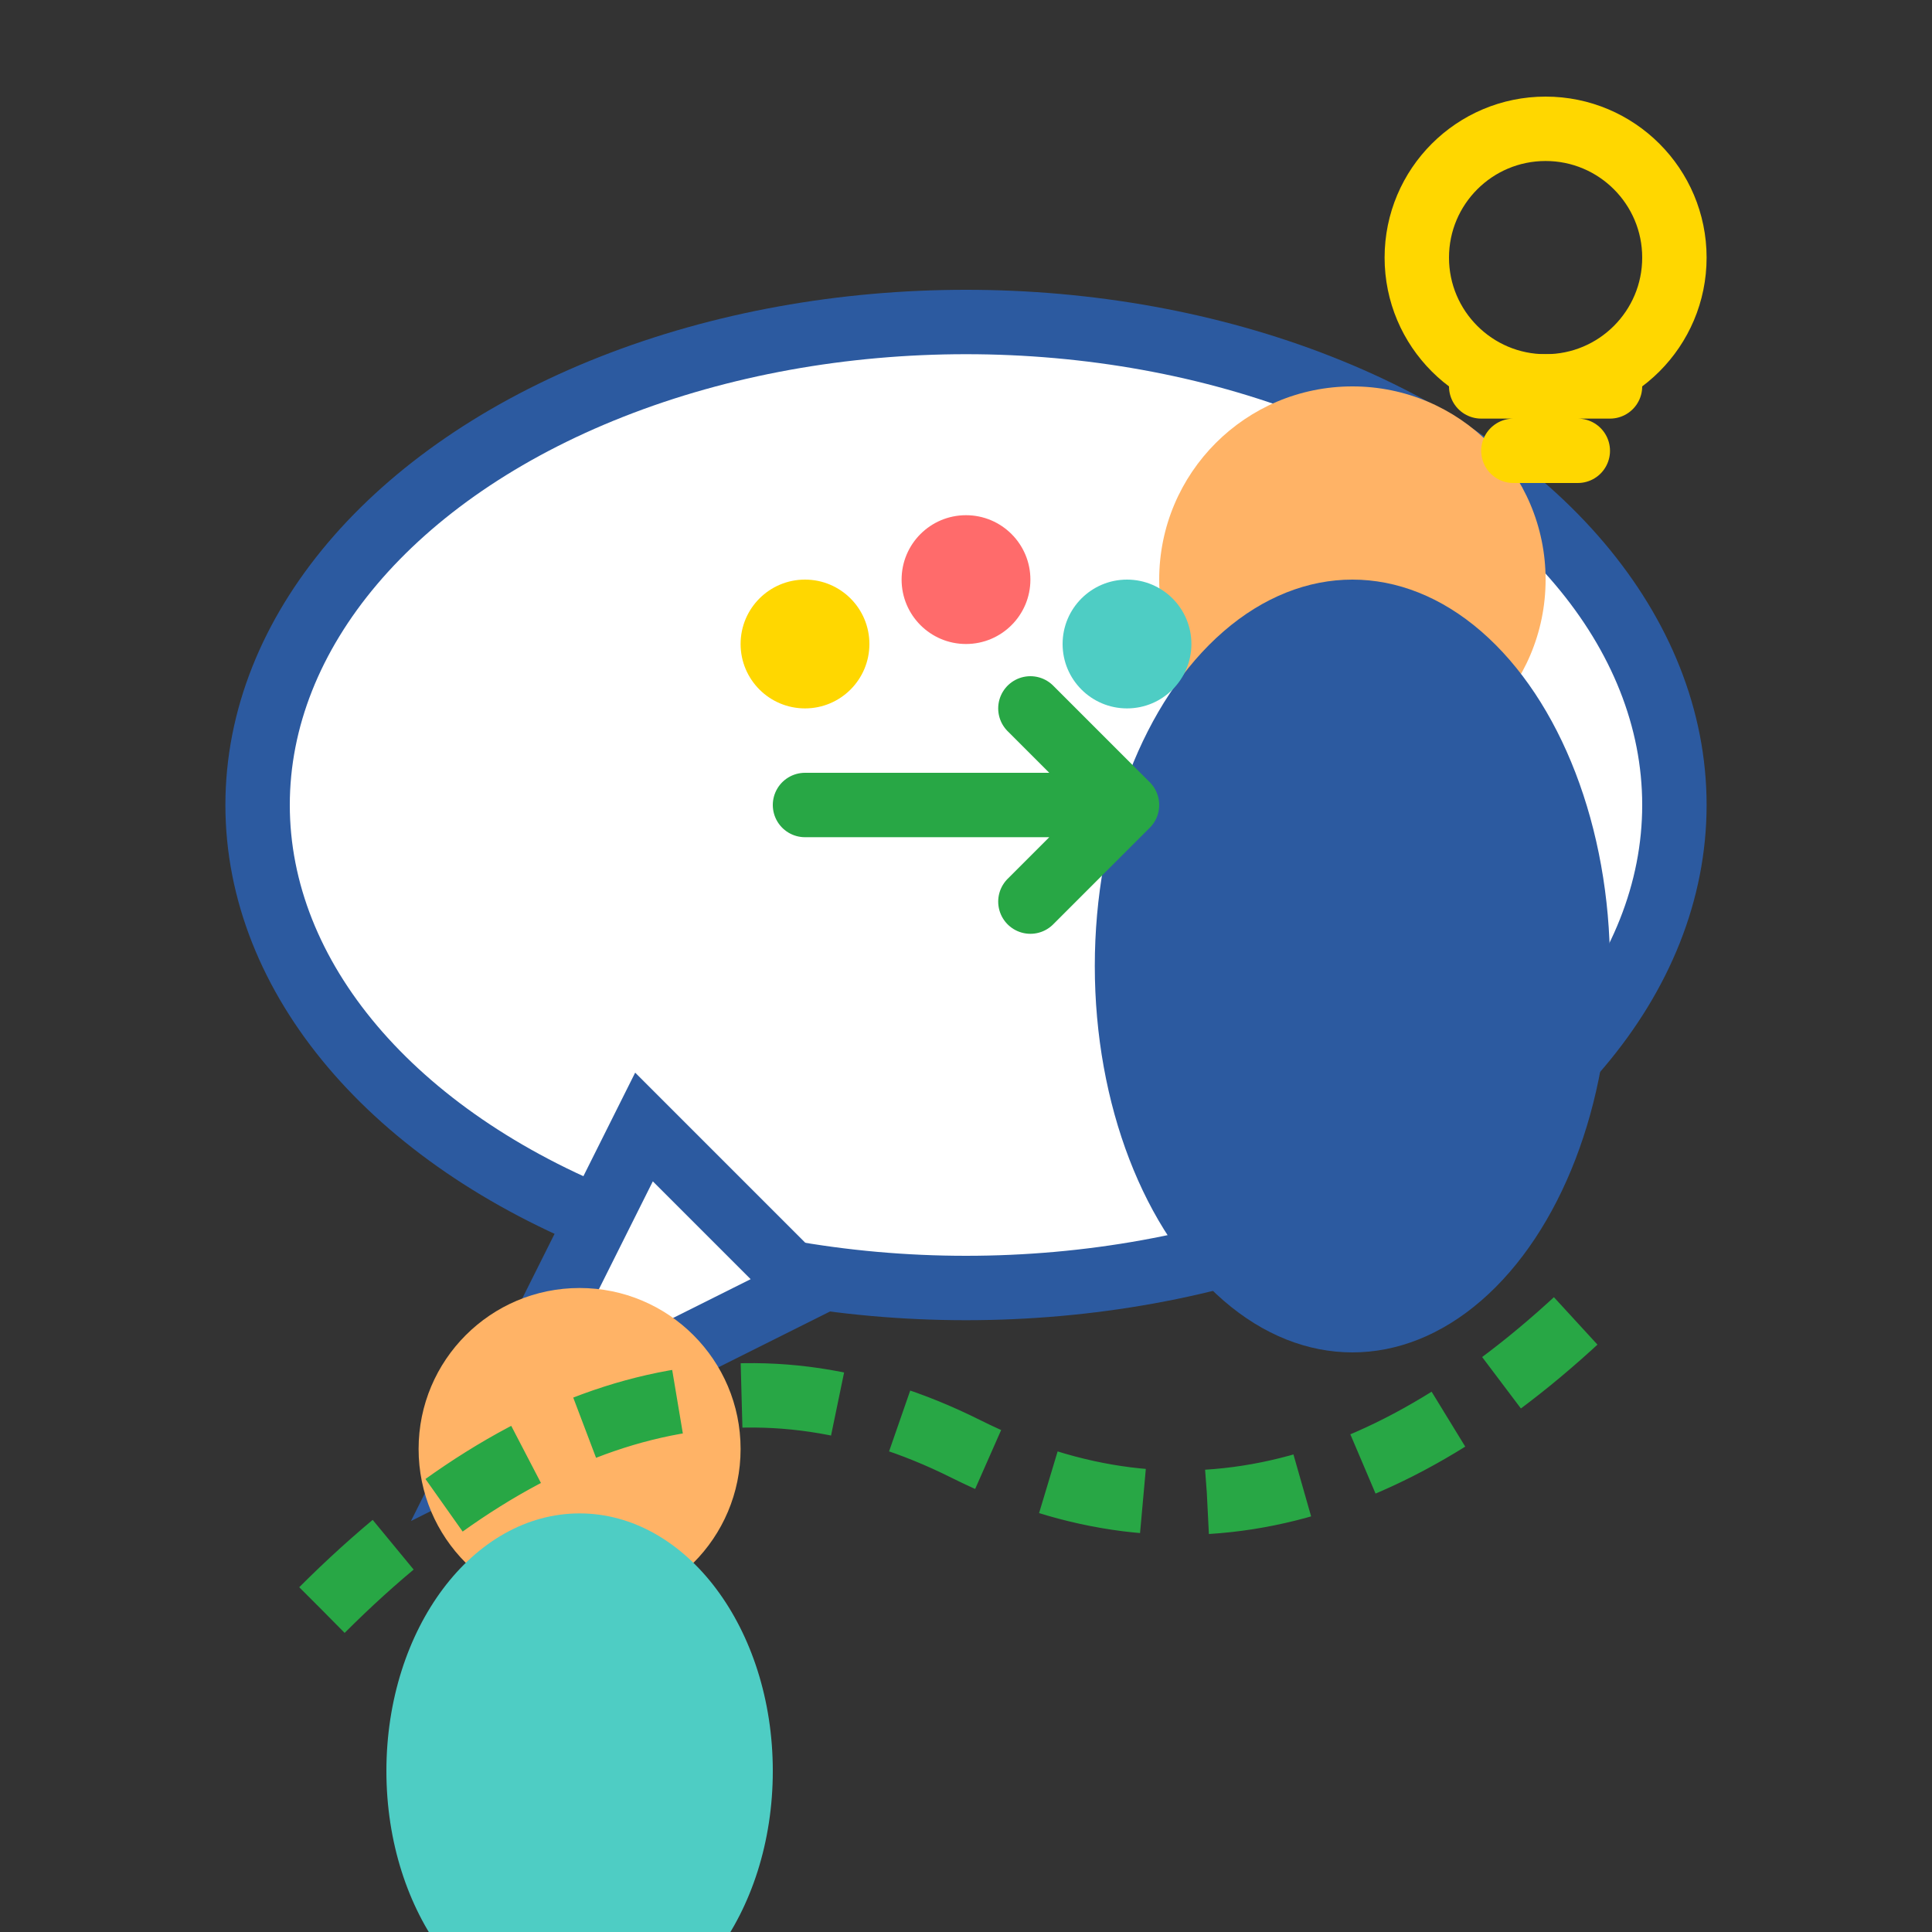
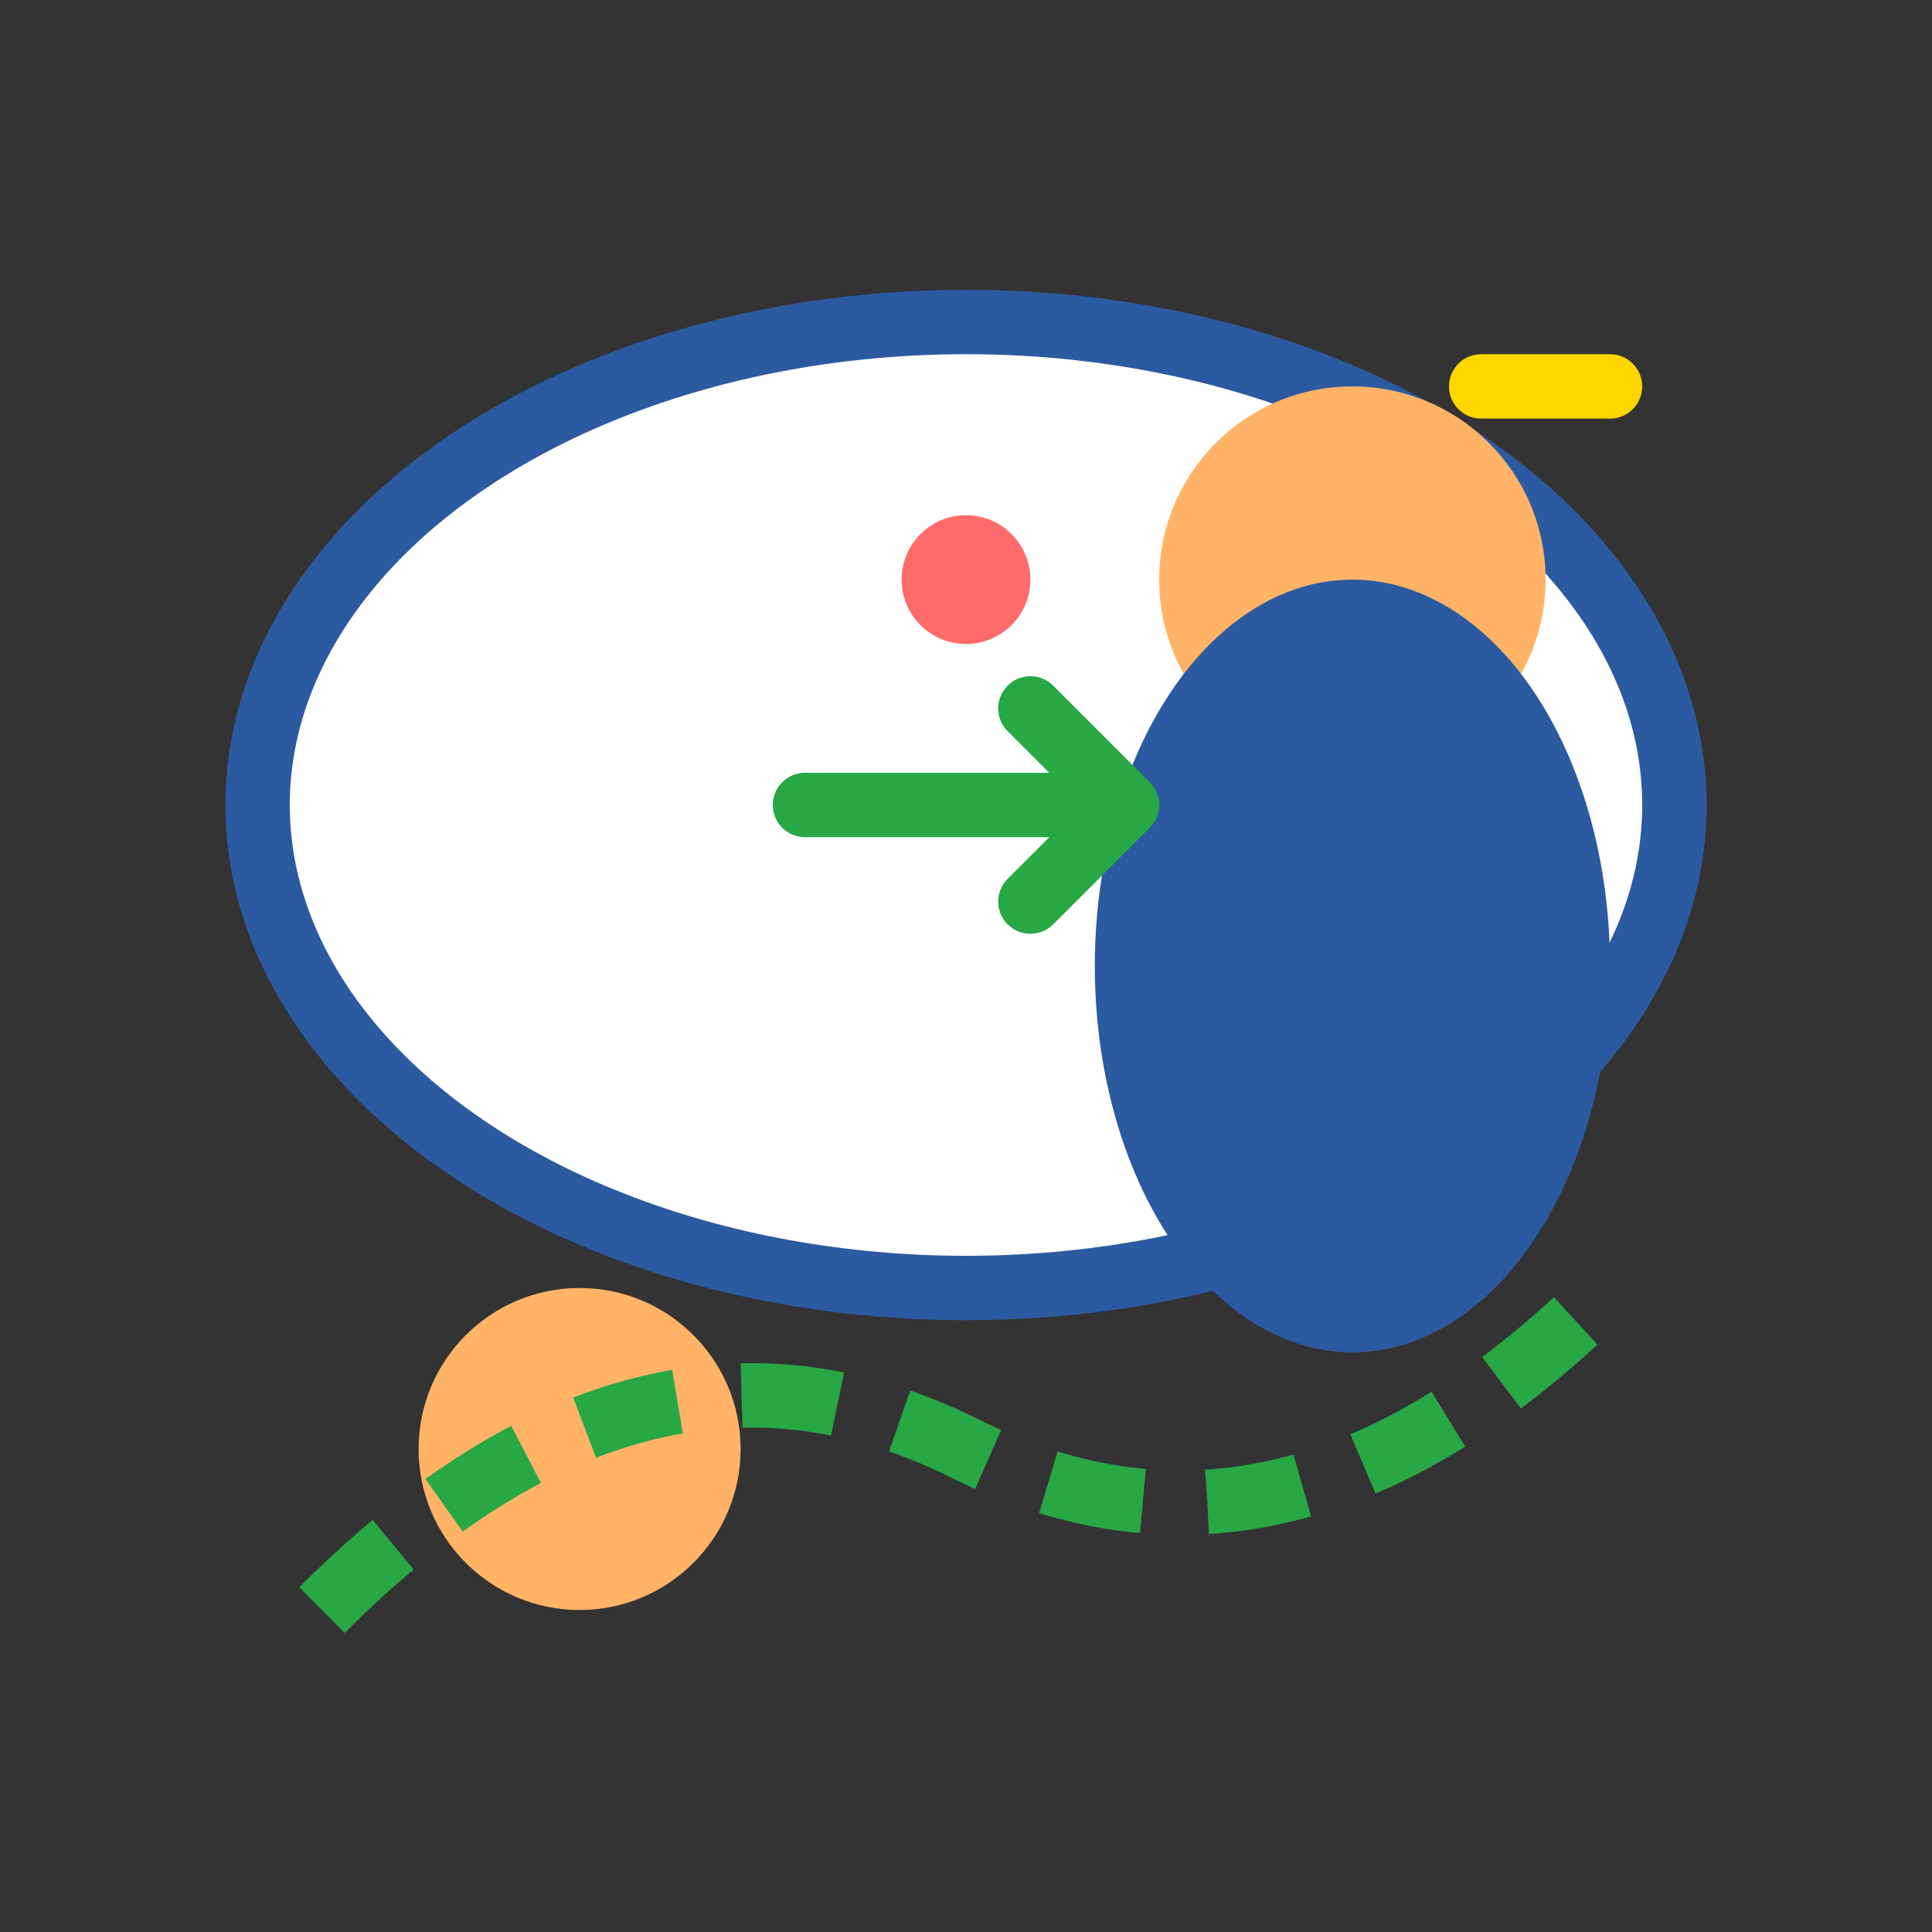
<svg xmlns="http://www.w3.org/2000/svg" width="60" height="60" viewBox="0 0 60 60" fill="none">
  <rect x="0" y="0" width="60" height="60" fill="#333333" stroke="none" />
  <ellipse cx="30" cy="25" rx="22" ry="15" fill="white" stroke="#2C5AA0" stroke-width="2" />
-   <path d="M20 35 L15 45 L25 40 Z" fill="white" stroke="#2C5AA0" stroke-width="2" />
  <circle cx="42" cy="18" r="6" fill="#FFB366" />
  <ellipse cx="42" cy="30" rx="8" ry="12" fill="#2C5AA0" />
  <circle cx="18" cy="45" r="5" fill="#FFB366" />
-   <ellipse cx="18" cy="55" rx="6" ry="8" fill="#4ECDC4" />
-   <circle cx="25" cy="20" r="2" fill="#FFD700" />
  <circle cx="30" cy="18" r="2" fill="#FF6B6B" />
-   <circle cx="35" cy="20" r="2" fill="#4ECDC4" />
  <path d="M25 25 L35 25 M32 22 L35 25 L32 28" stroke="#28A745" stroke-width="2" stroke-linecap="round" stroke-linejoin="round" />
  <path d="M10 50 Q20 40 30 45 Q40 50 50 40" stroke="#28A745" stroke-width="2" stroke-dasharray="3,2" fill="none" />
-   <circle cx="48" cy="8" r="4" fill="none" stroke="#FFD700" stroke-width="2" />
-   <path d="M46 12 L50 12 M47 14 L49 14" stroke="#FFD700" stroke-width="2" stroke-linecap="round" />
+   <path d="M46 12 L50 12 M47 14 " stroke="#FFD700" stroke-width="2" stroke-linecap="round" />
</svg>